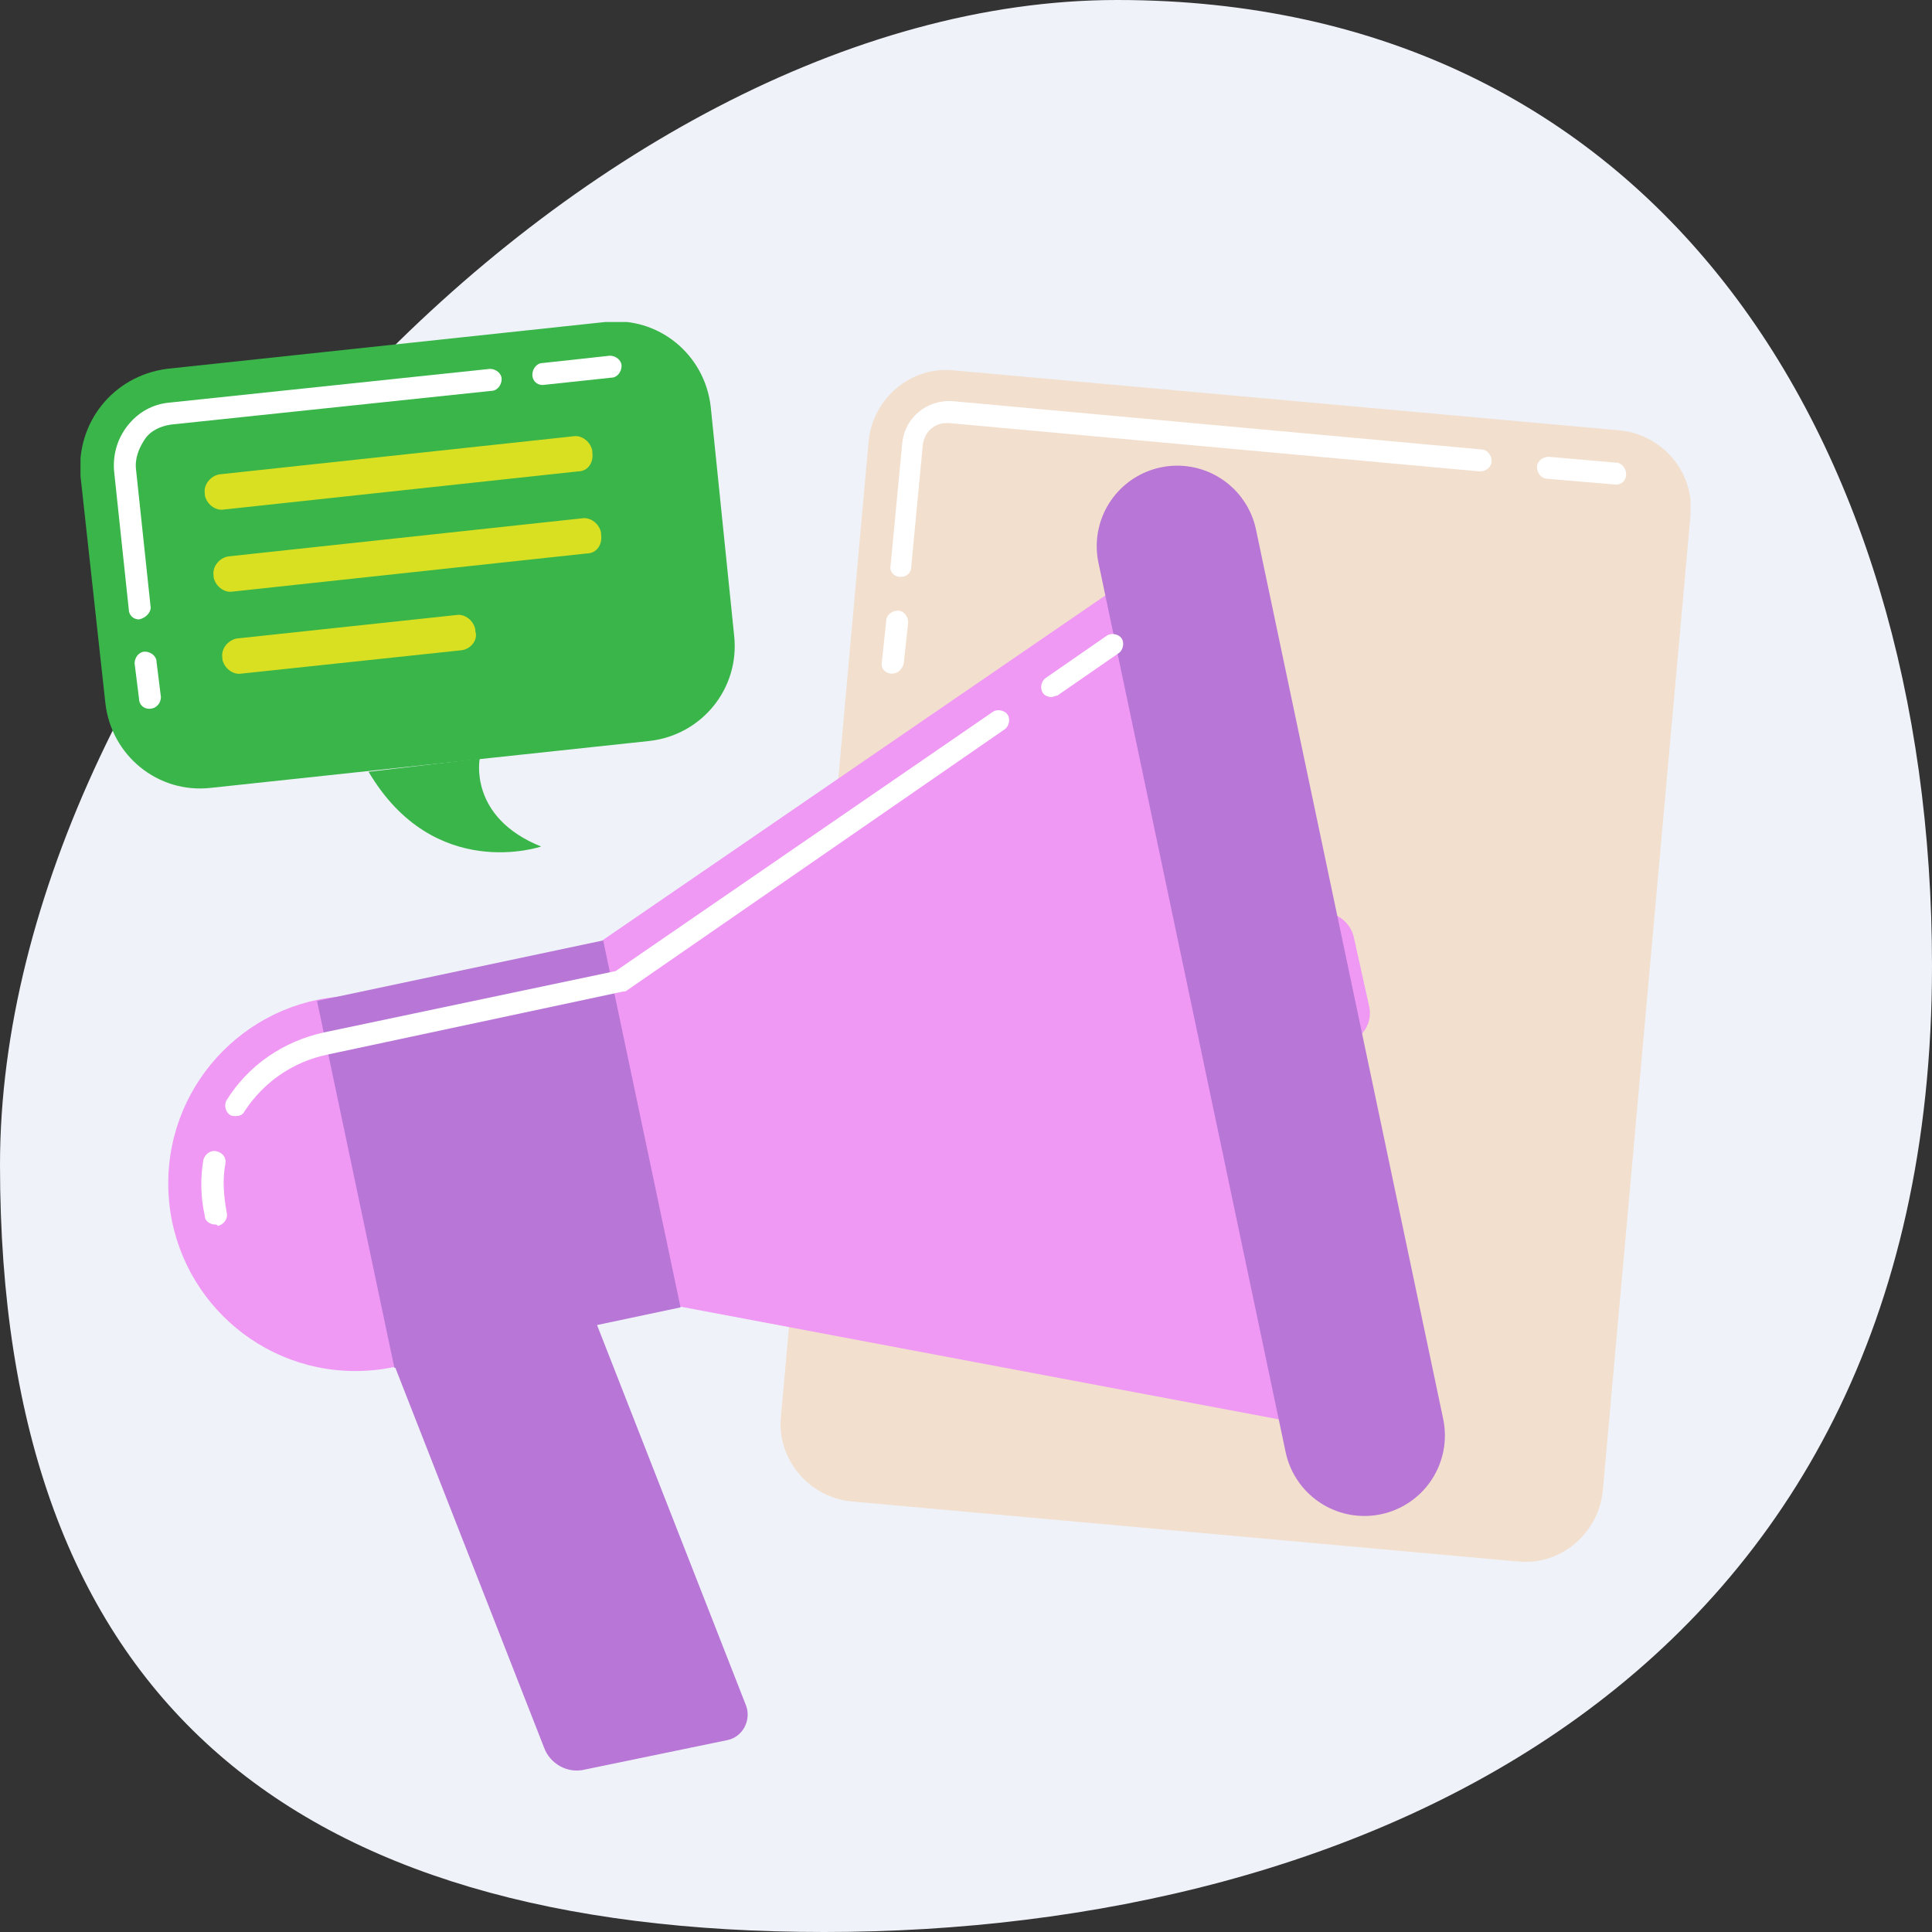
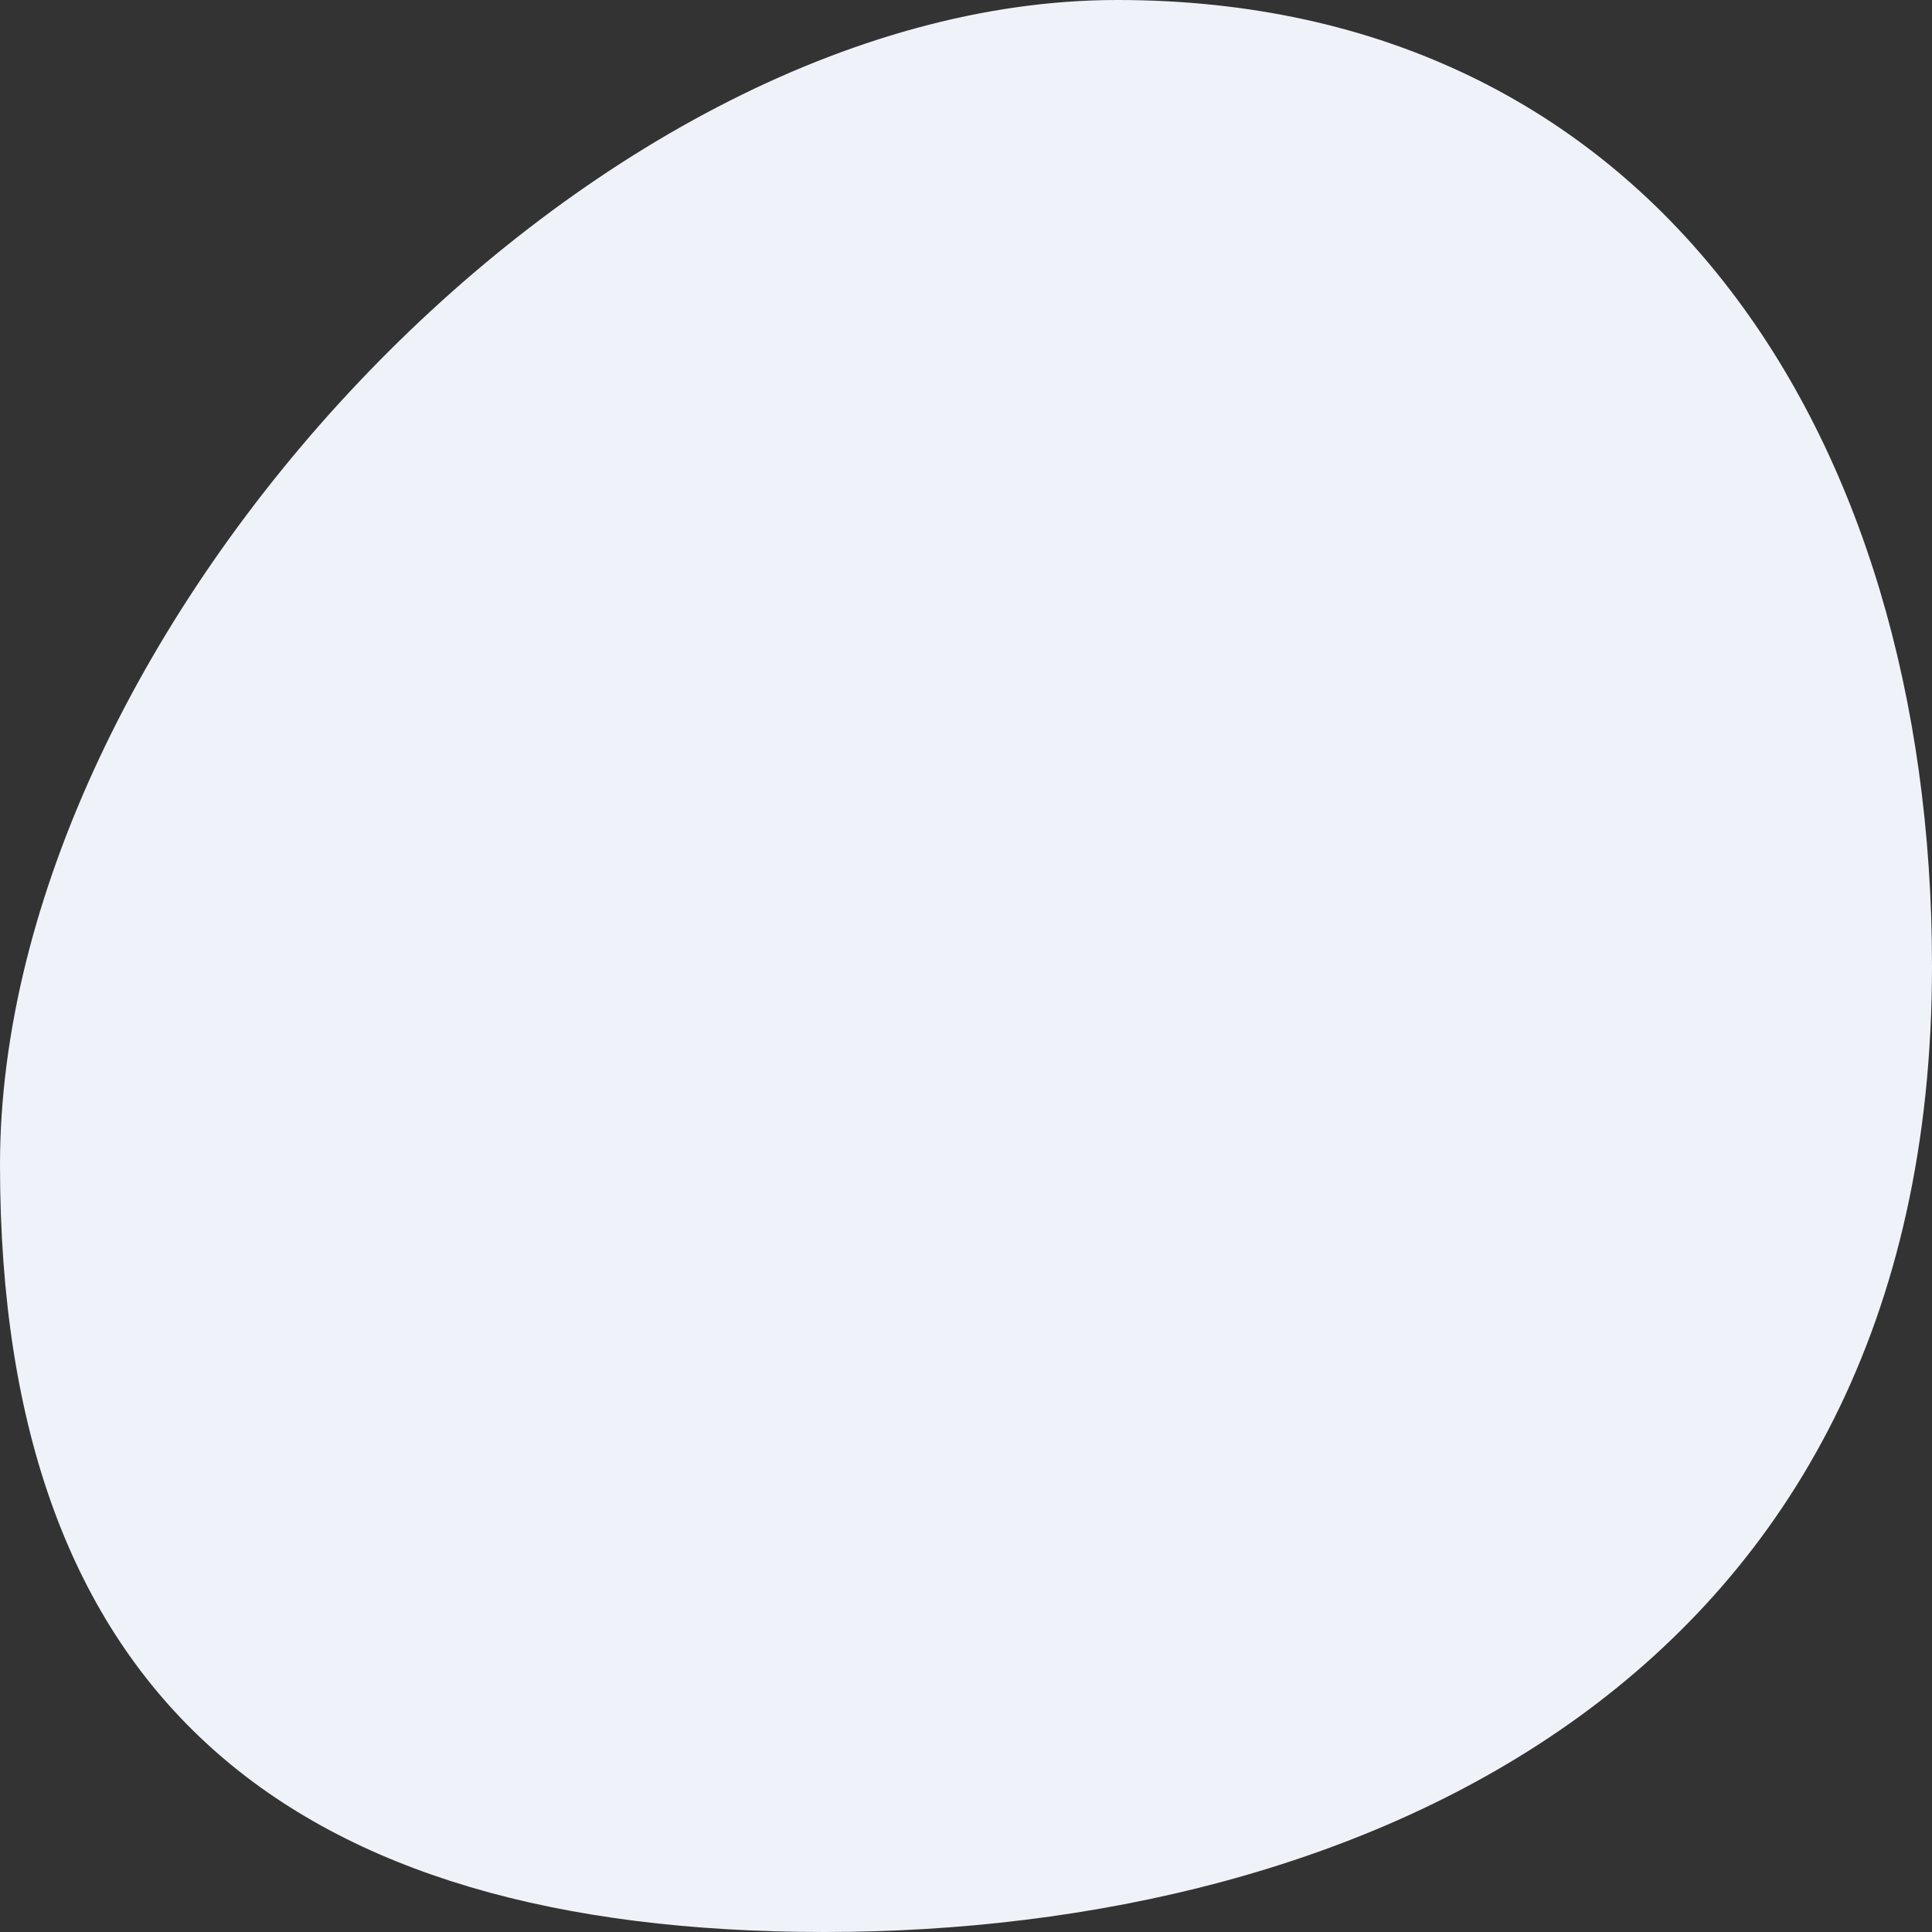
<svg xmlns="http://www.w3.org/2000/svg" width="72" height="72" viewBox="0 0 72 72" fill="none">
  <rect x="0" y="0" width="72" height="72" fill="#333333" stroke="none" />
  <path d="M72 36C72 62.667 50.6 72 30.718 72C10.836 72 0 63.29 0 43.408C0 23.526 21.753 0 41.635 0C61.517 0 72 16.118 72 36Z" fill="#EFF3F9" />
  <g clip-path="url(#clip0)">
    <path d="M56.569 58.192L31.719 55.953C30.139 55.79 28.94 54.37 29.104 52.787L32.373 16.423C32.537 14.839 33.954 13.638 35.534 13.802L60.384 16.041C61.965 16.204 63.163 17.624 63 19.207L59.73 55.571C59.567 57.155 58.15 58.356 56.569 58.192Z" fill="#F2DFCE" />
    <path d="M7.849 29.362L24.198 27.614C26.16 27.396 27.577 25.649 27.359 23.683L26.487 15.165C26.269 13.2 24.525 11.78 22.563 11.999L6.214 13.746C4.198 14.019 2.836 15.766 2.999 17.732L3.926 26.195C4.144 28.16 5.887 29.58 7.849 29.362Z" fill="#39B54A" />
    <path d="M17.878 28.271C17.878 28.271 17.442 30.455 20.166 31.547C20.166 31.547 16.188 32.912 13.736 28.762L17.878 28.271Z" fill="#39B54A" />
    <path d="M21.529 17.569L8.341 18.989C8.014 19.044 7.687 18.77 7.632 18.443V18.388C7.578 18.061 7.85 17.733 8.177 17.678L21.365 16.259C21.692 16.204 22.019 16.477 22.074 16.805V16.859C22.128 17.242 21.91 17.569 21.529 17.569Z" fill="#D9E021" />
    <path d="M21.856 20.627L8.668 22.047C8.341 22.101 8.014 21.828 7.959 21.5V21.446C7.905 21.118 8.177 20.791 8.504 20.736L21.692 19.316C22.019 19.262 22.346 19.535 22.401 19.862V19.917C22.455 20.299 22.237 20.627 21.856 20.627Z" fill="#D9E021" />
    <path d="M17.224 24.23L8.995 25.104C8.668 25.159 8.341 24.886 8.286 24.558V24.503C8.232 24.176 8.504 23.848 8.831 23.794L17.006 22.92C17.333 22.866 17.66 23.139 17.714 23.466V23.521C17.823 23.848 17.551 24.176 17.224 24.23Z" fill="#D9E021" />
    <path d="M25.343 48.692L50.248 38.864C50.847 38.645 51.174 38.044 51.011 37.444L50.466 34.987C50.357 34.386 49.812 33.949 49.158 34.004L22.4 35.096L25.343 48.692Z" fill="#EF98F4" />
    <path d="M50.847 53.496L25.343 48.692L22.455 35.041L43.872 20.354L50.847 53.496Z" fill="#EF98F4" />
    <path d="M43.872 20.354L50.847 53.496" stroke="#B876D6" stroke-width="6" stroke-miterlimit="10" stroke-linecap="round" stroke-linejoin="round" />
-     <path d="M13.245 51.094C17.098 51.094 20.221 47.965 20.221 44.105C20.221 40.245 17.098 37.116 13.245 37.116C9.393 37.116 6.27 40.245 6.27 44.105C6.27 47.965 9.393 51.094 13.245 51.094Z" fill="#EF98F4" />
    <path d="M22.479 35.047L11.816 37.303L14.698 50.978L25.362 48.722L22.479 35.047Z" fill="#B876D6" />
    <path d="M22.237 49.347L14.717 50.93L20.275 65.126C20.493 65.727 21.147 66.109 21.801 65.945L27.087 64.853C27.687 64.744 28.014 64.089 27.796 63.543L22.237 49.347Z" fill="#B876D6" />
-     <path d="M39.185 25.978C39.076 25.978 38.913 25.923 38.858 25.814C38.749 25.65 38.804 25.377 38.968 25.268L41.256 23.684C41.42 23.575 41.692 23.63 41.801 23.794C41.91 23.957 41.856 24.23 41.692 24.34L39.403 25.923C39.349 25.923 39.24 25.978 39.185 25.978Z" fill="white" />
+     <path d="M39.185 25.978C39.076 25.978 38.913 25.923 38.858 25.814C38.749 25.65 38.804 25.377 38.968 25.268L41.256 23.684C41.42 23.575 41.692 23.63 41.801 23.794C41.91 23.957 41.856 24.23 41.692 24.34L39.403 25.923Z" fill="white" />
    <path d="M8.777 41.593C8.722 41.593 8.613 41.593 8.559 41.539C8.395 41.43 8.341 41.157 8.45 40.993C9.267 39.682 10.575 38.809 12.046 38.481L22.946 36.188L37.006 26.524C37.169 26.415 37.442 26.469 37.551 26.633C37.66 26.797 37.605 27.07 37.442 27.179L23.382 36.898C23.327 36.952 23.273 36.952 23.218 36.952L12.21 39.3C10.902 39.573 9.812 40.338 9.104 41.43C9.049 41.539 8.94 41.593 8.777 41.593Z" fill="white" />
    <path d="M8.014 45.634C7.85 45.634 7.632 45.525 7.632 45.306C7.469 44.596 7.469 43.887 7.578 43.231C7.632 43.013 7.85 42.849 8.068 42.904C8.286 42.959 8.45 43.122 8.395 43.395C8.286 43.996 8.341 44.596 8.45 45.197C8.504 45.416 8.341 45.634 8.123 45.688C8.068 45.634 8.068 45.634 8.014 45.634Z" fill="white" />
    <path d="M60.221 18.061C60.221 18.061 60.166 18.061 60.221 18.061L57.66 17.842C57.442 17.842 57.278 17.624 57.278 17.405C57.278 17.187 57.496 17.023 57.714 17.023L60.221 17.242C60.439 17.242 60.602 17.46 60.602 17.678C60.602 17.897 60.439 18.061 60.221 18.061Z" fill="white" />
    <path d="M33.572 21.5C33.3 21.5 33.136 21.282 33.191 21.064L33.627 16.477C33.736 15.549 34.553 14.894 35.48 14.948L55.207 16.75C55.425 16.75 55.589 16.969 55.589 17.187C55.589 17.405 55.371 17.569 55.153 17.569L35.371 15.767C35.371 15.767 35.316 15.767 35.262 15.767C34.826 15.767 34.444 16.095 34.39 16.586L33.954 21.173C33.954 21.337 33.79 21.5 33.572 21.5Z" fill="white" />
    <path d="M33.245 25.104C32.973 25.104 32.809 24.886 32.864 24.667L33.027 23.139C33.027 22.92 33.245 22.756 33.463 22.756C33.681 22.756 33.845 22.975 33.845 23.193L33.681 24.722C33.627 24.94 33.463 25.104 33.245 25.104Z" fill="white" />
    <path d="M20.221 14.348C20.003 14.348 19.839 14.184 19.839 13.966C19.839 13.747 20.003 13.529 20.221 13.529L22.728 13.256C22.946 13.256 23.164 13.42 23.164 13.638C23.164 13.857 23 14.075 22.782 14.075L20.221 14.348Z" fill="white" />
    <path d="M5.18 23.084C4.962 23.084 4.798 22.92 4.798 22.702L4.253 17.569C4.199 16.969 4.362 16.368 4.744 15.877C5.125 15.385 5.67 15.058 6.324 15.003L18.259 13.747C18.477 13.747 18.695 13.911 18.695 14.129C18.695 14.348 18.531 14.566 18.313 14.566L6.379 15.822C5.997 15.877 5.616 16.04 5.398 16.368C5.18 16.696 5.016 17.078 5.071 17.515L5.616 22.647C5.616 22.811 5.452 23.029 5.18 23.084C5.234 23.084 5.234 23.084 5.18 23.084Z" fill="white" />
    <path d="M5.561 26.415C5.343 26.415 5.18 26.251 5.18 26.032L5.016 24.722C5.016 24.504 5.18 24.285 5.398 24.285C5.616 24.285 5.834 24.449 5.834 24.667L5.997 25.978C5.997 26.196 5.834 26.415 5.561 26.415Z" fill="white" />
  </g>
  <defs>
    <clipPath id="clip0">
-       <rect width="60" height="54" fill="white" transform="translate(3 12)" />
-     </clipPath>
+       </clipPath>
  </defs>
</svg>